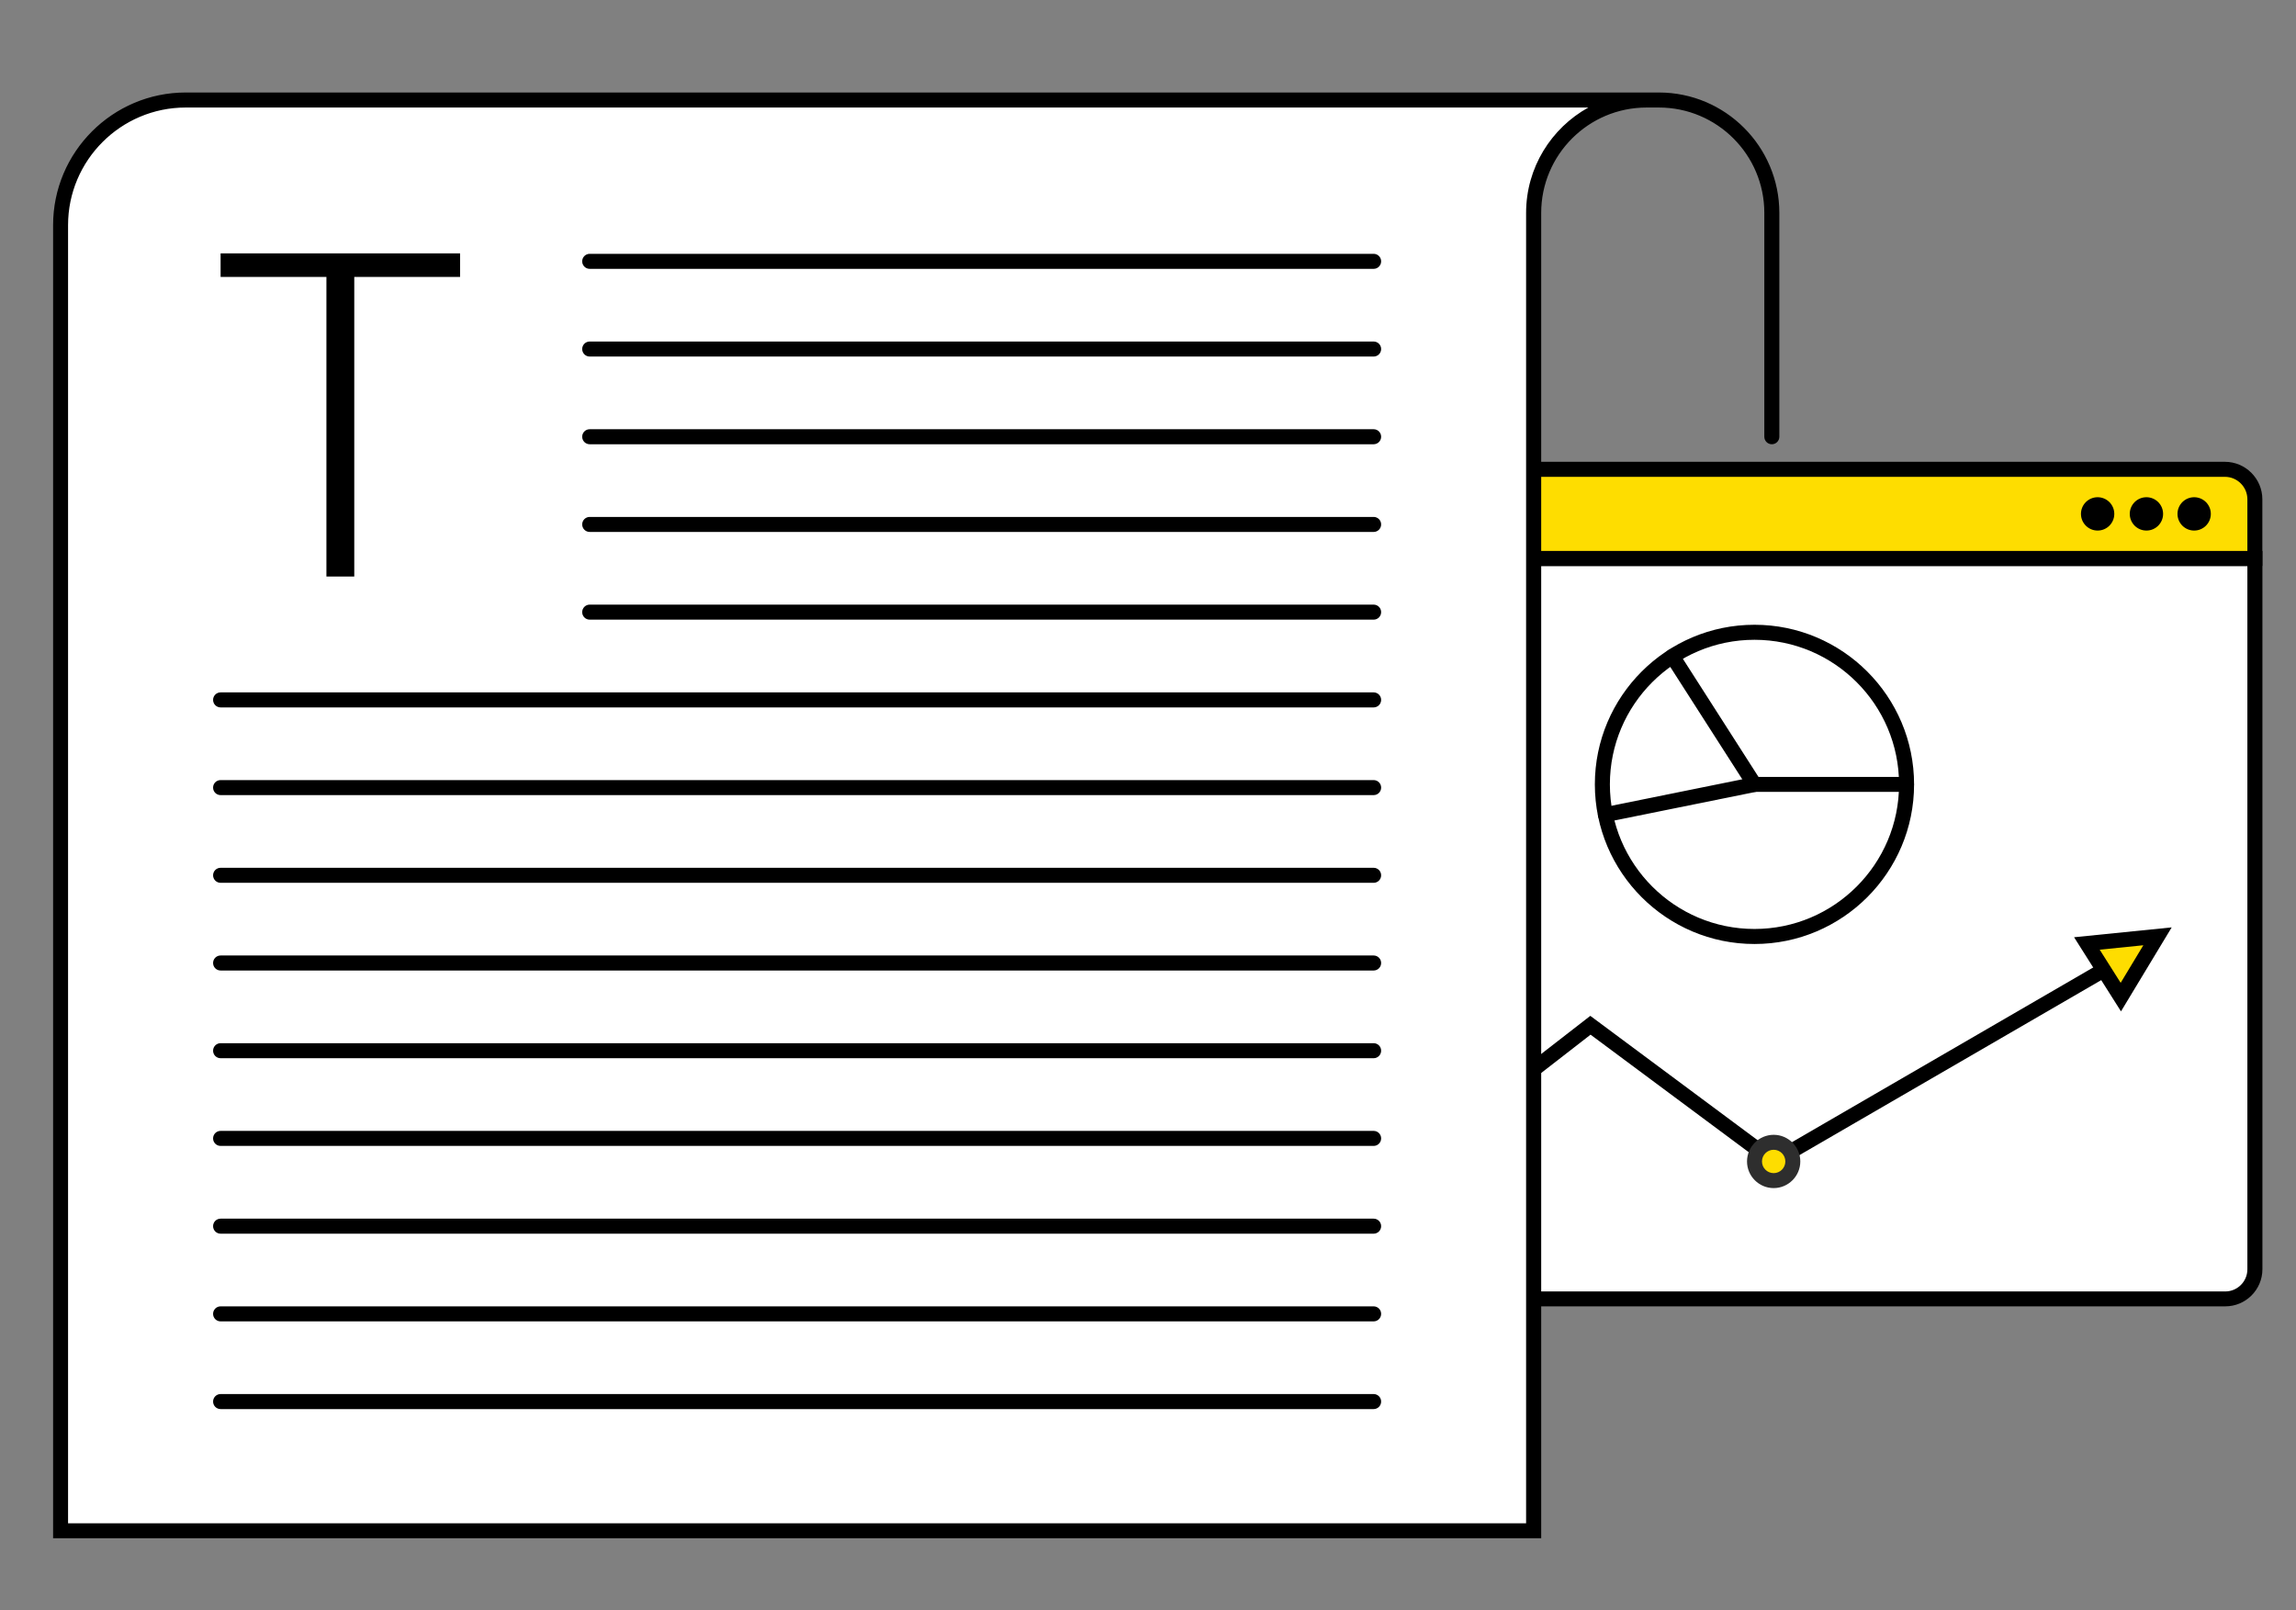
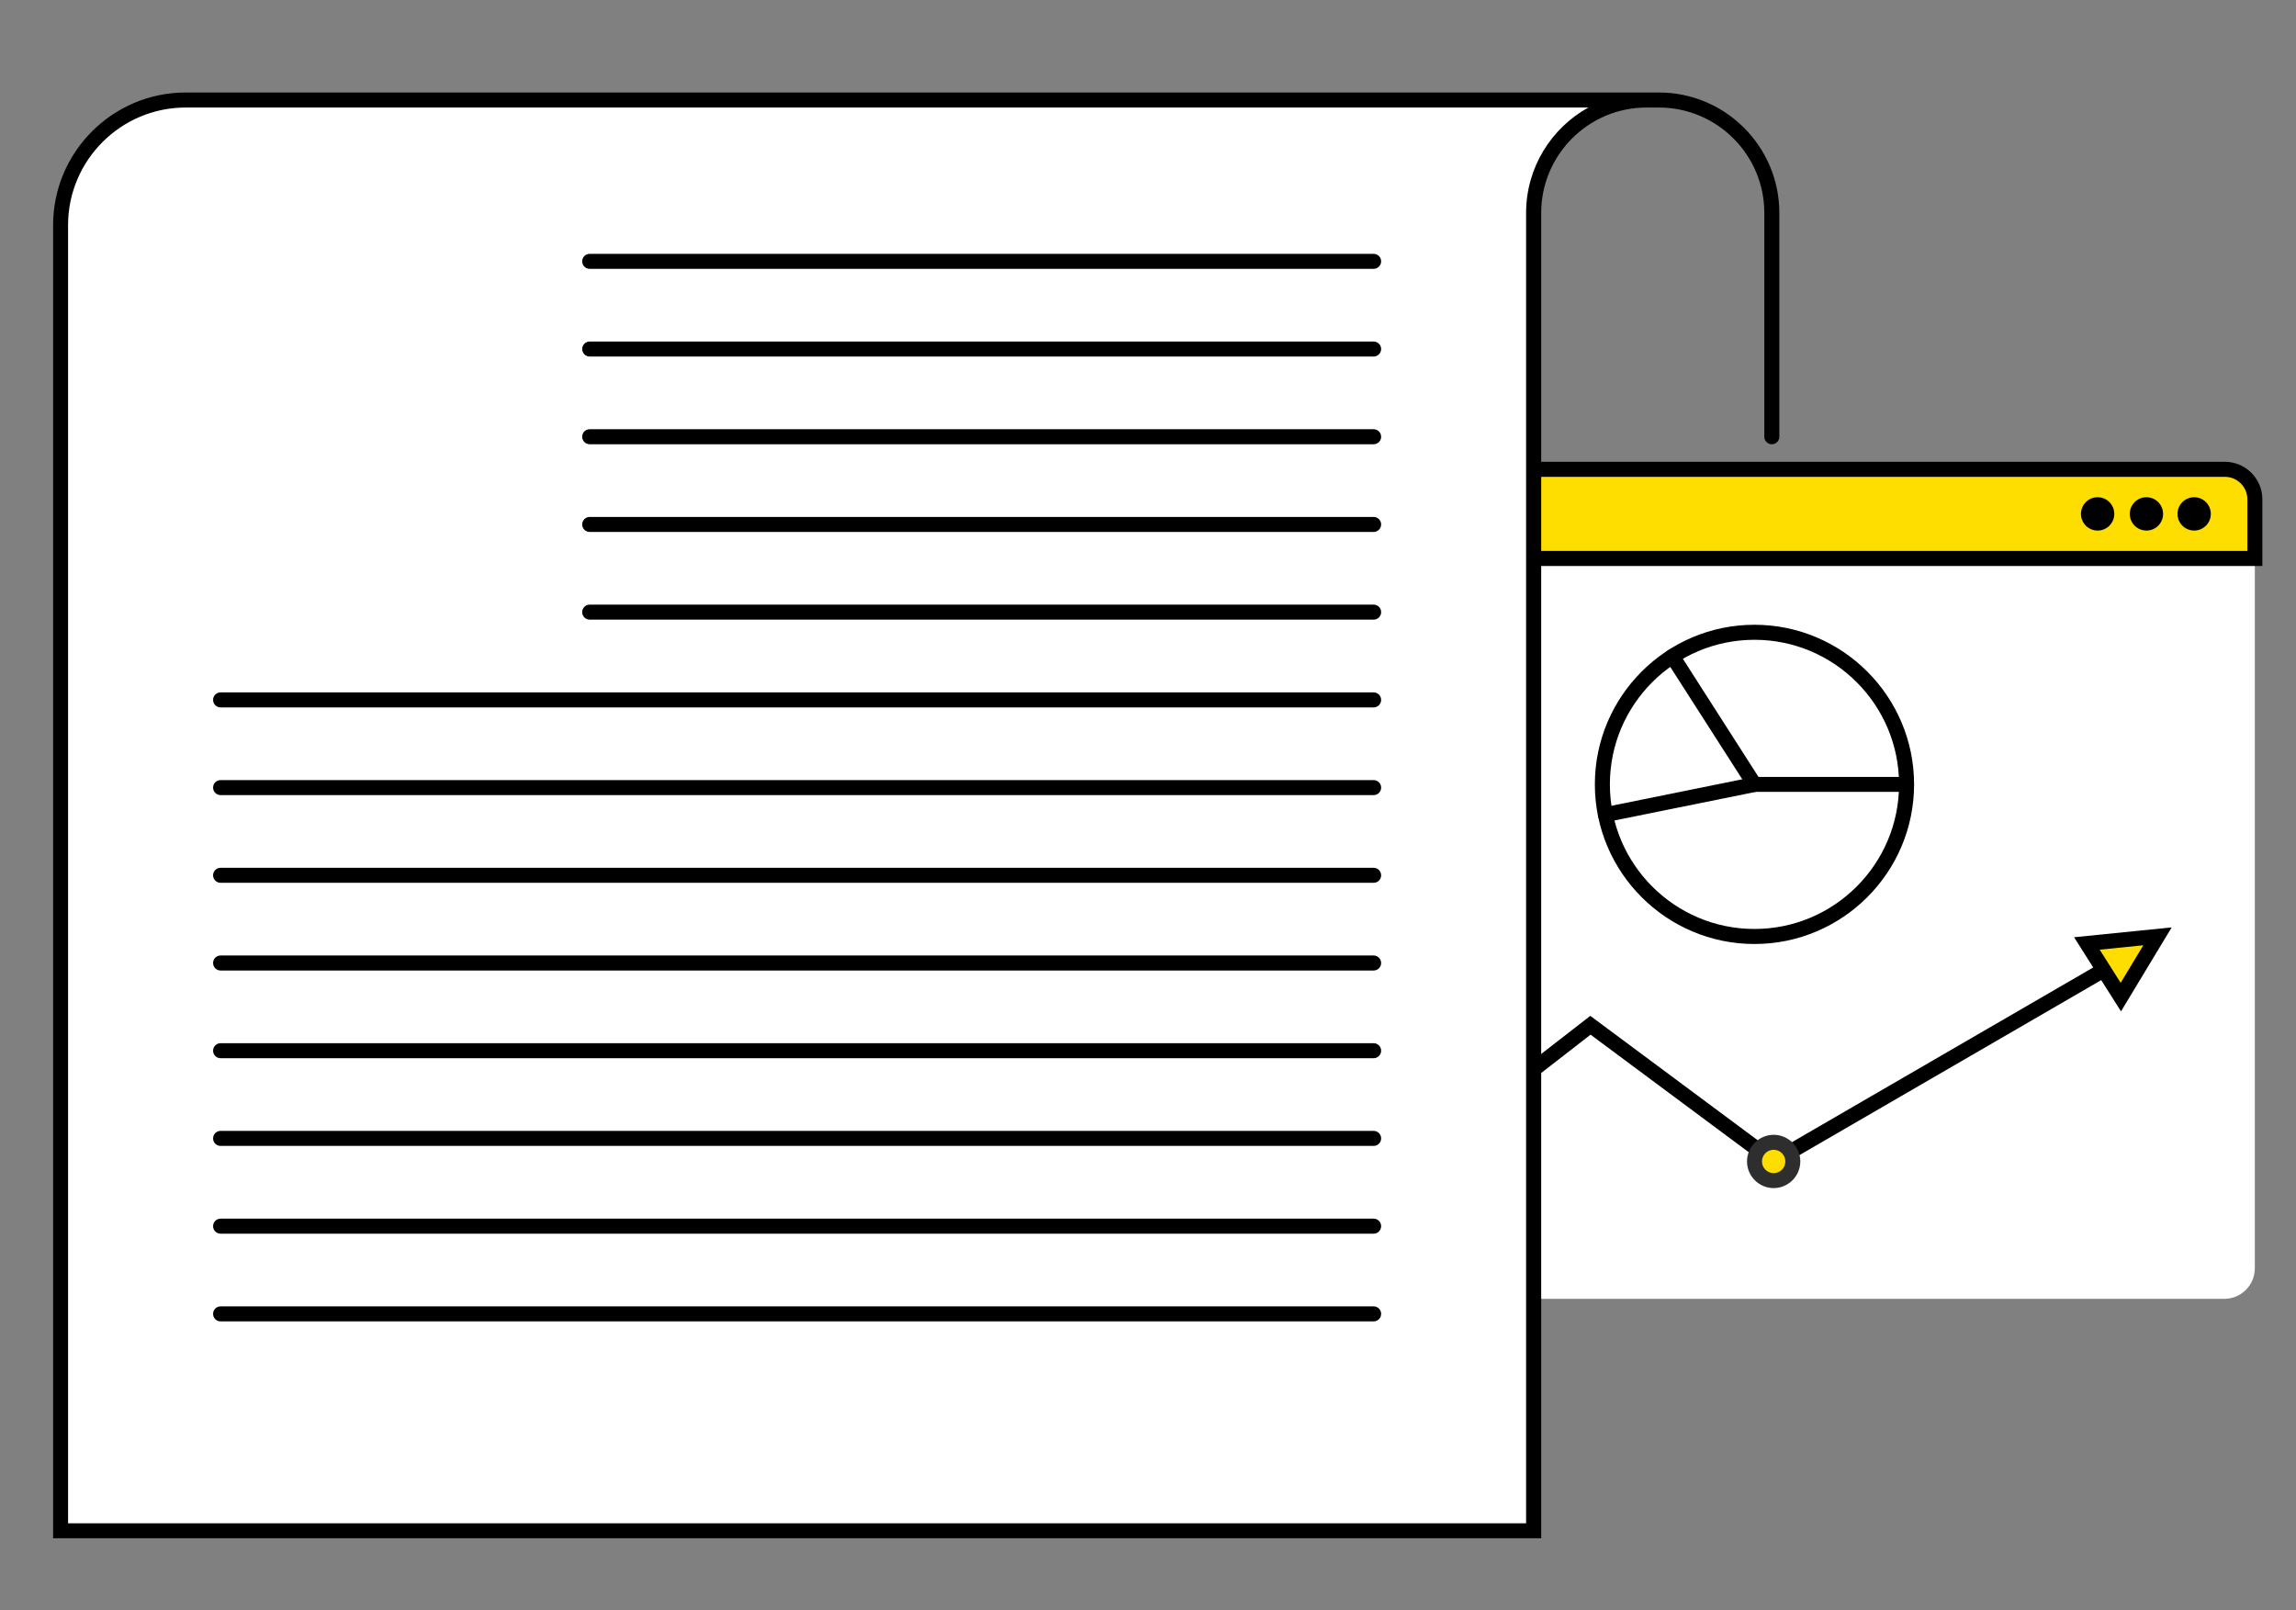
<svg xmlns="http://www.w3.org/2000/svg" id="illustration" viewBox="0 0 3636.5 2549.9">
  <rect x="0" y="0" width="3636.5" height="2549.9" fill="#808080" stroke="none" />
  <defs>
    <style>      .st0 {        fill: #fff;      }      .st1 {        fill: #2e2e2e;      }      .st2 {        fill: #fedd00;      }    </style>
  </defs>
  <g id="window1">
    <g>
      <path class="st0" d="M3571.4,884.5h-1737v1124.2c0,26.8,21.7,48.4,48.4,48.4h1640.1c26.8,0,48.4-21.7,48.4-48.4V884.5Z" />
-       <path d="M3524.4,2069h-1643.1c-32.4,0-58.8-26.4-58.8-58.8V872.6h1760.8v1137.6c0,32.4-26.4,58.8-58.8,58.8ZM1846.2,896.4v1113.9c0,19.3,15.7,35.1,35.1,35.1h1643.1c19.3,0,35.1-15.7,35.1-35.1V896.4h-1713.3Z" />
      <g>
        <path d="M2778.8,1495.1c-139.4,0-252.8-113.4-252.8-252.8s113.4-252.8,252.8-252.8,252.8,113.4,252.8,252.8-113.4,252.8-252.8,252.8ZM2778.8,1013.3c-126.3,0-229,102.7-229,229s102.7,229,229,229,229-102.7,229-229-102.7-229-229-229Z" />
        <path d="M3019.7,1254.2h-247.4l-133.5-208.3c-3.5-5.5-1.9-12.9,3.6-16.4,5.5-3.5,12.9-1.9,16.4,3.6l126.4,197.4h234.4c6.6,0,11.9,5.3,11.9,11.9s-5.3,11.9-11.9,11.9Z" />
        <path d="M2542.7,1302.1c-5.5,0-10.5-3.9-11.6-9.5-1.3-6.4,2.9-12.7,9.3-14l236.1-47.8c6.4-1.3,12.7,2.9,14,9.3,1.3,6.4-2.9,12.7-9.3,14l-236.1,47.8c-.8.2-1.6.2-2.4.2Z" />
      </g>
      <path d="M2145,1925.9c-3.5,0-7-1.6-9.4-4.6-4-5.2-3.1-12.6,2.1-16.7l381.1-295.7,291.2,216.4,528.2-306.3c5.7-3.3,12.9-1.4,16.2,4.3,3.3,5.7,1.4,12.9-4.3,16.2l-541.7,314.1-289.2-214.9-366.8,284.7c-2.2,1.7-4.7,2.5-7.3,2.5Z" />
      <g>
        <path class="st1" d="M2410.2,1549.6c-2.6,0-5.2-.8-7.4-2.6l-25.2-20c-5.1-4.1-6-11.5-1.9-16.7,4.1-5.1,11.5-6,16.7-1.9l25.2,20c5.1,4.1,6,11.5,1.9,16.7-2.3,3-5.8,4.5-9.3,4.5ZM2359.8,1509.7c-2.6,0-5.2-.8-7.4-2.6l-25.2-20c-5.1-4.1-6-11.5-1.9-16.7,4.1-5.1,11.5-6,16.7-1.9l25.2,20c5.1,4.1,6,11.5,1.9,16.7-2.3,3-5.8,4.5-9.3,4.5ZM2309.4,1469.8c-2.6,0-5.2-.8-7.4-2.6l-3-2.4h-20.1c-6.6,0-11.9-5.3-11.9-11.9s5.3-11.9,11.9-11.9h28.3l9.5,7.5c5.1,4.1,6,11.5,1.9,16.7-2.3,3-5.8,4.5-9.3,4.5ZM2246.9,1464.8h-32.1c-6.6,0-11.9-5.3-11.9-11.9s5.3-11.9,11.9-11.9h32.1c6.6,0,11.9,5.3,11.9,11.9s-5.3,11.9-11.9,11.9ZM2182.6,1464.8h-32.1c-6.6,0-11.9-5.3-11.9-11.9s5.3-11.9,11.9-11.9h32.1c6.6,0,11.9,5.3,11.9,11.9s-5.3,11.9-11.9,11.9ZM2118.3,1464.8h-32.1c-6.6,0-11.9-5.3-11.9-11.9s5.3-11.9,11.9-11.9h32.1c6.6,0,11.9,5.3,11.9,11.9s-5.3,11.9-11.9,11.9ZM2054,1464.8h-32.1c-6.6,0-11.9-5.3-11.9-11.9s5.3-11.9,11.9-11.9h32.1c6.6,0,11.9,5.3,11.9,11.9s-5.3,11.9-11.9,11.9Z" />
        <path class="st1" d="M1989.7,1464.8h-15.6c-6.6,0-11.9-5.3-11.9-11.9s5.3-11.9,11.9-11.9h15.6c6.6,0,11.9,5.3,11.9,11.9s-5.3,11.9-11.9,11.9Z" />
      </g>
      <g>
        <polygon class="st2" points="3359 1579.2 3305.3 1494.3 3417.1 1483 3359 1579.2" />
        <path d="M3359.3,1601.8l-74.3-117.4,154.6-15.6-80.3,133ZM3325.6,1504.1l33.2,52.5,35.9-59.5-69.1,7Z" />
      </g>
      <path class="st1" d="M2311.1,1133.7h-332.2c-6.6,0-11.9-5.3-11.9-11.9s5.3-11.9,11.9-11.9h332.2c6.6,0,11.9,5.3,11.9,11.9s-5.3,11.9-11.9,11.9Z" />
      <path class="st1" d="M2311.1,1056h-332.2c-6.6,0-11.9-5.3-11.9-11.9s5.3-11.9,11.9-11.9h332.2c6.6,0,11.9,5.3,11.9,11.9s-5.3,11.9-11.9,11.9Z" />
      <circle class="st2" cx="2809.2" cy="1839.5" r="30.4" />
      <path class="st1" d="M2809.2,1881.7c-23.3,0-42.2-19-42.2-42.2s19-42.2,42.2-42.2,42.2,19,42.2,42.2-19,42.2-42.2,42.2ZM2809.2,1821c-10.2,0-18.5,8.3-18.5,18.5s8.3,18.5,18.5,18.5,18.5-8.3,18.5-18.5-8.3-18.5-18.5-18.5Z" />
      <path class="st1" d="M2186.7,1212h-207.7c-6.6,0-11.9-5.3-11.9-11.9s5.3-11.9,11.9-11.9h207.7c6.6,0,11.9,5.3,11.9,11.9s-5.3,11.9-11.9,11.9Z" />
    </g>
    <path class="st2" d="M1866.4,743.3h1673c17.7,0,32,14.3,32,32v109.2h-1737v-109.2c0-17.7,14.3-32,32-32Z" />
    <path d="M3583.2,896.4h-1760.8v-105.6c0-32.7,26.6-59.4,59.4-59.4h1642c32.7,0,59.4,26.6,59.4,59.4v105.6ZM1846.2,872.6h1713.3v-81.8c0-19.6-16-35.6-35.6-35.6h-1642c-19.6,0-35.6,16-35.6,35.6v81.8Z" />
    <circle cx="3475.2" cy="813.9" r="26.4" />
    <circle cx="3399.6" cy="813.9" r="26.4" />
    <circle cx="3322.3" cy="813.9" r="26.4" />
  </g>
  <g id="paper_list">
    <path class="st0" d="M2429,2424.4V297.9s13.7-42.8,22.6-54.6c18.1-23.8,104-84.9,104-84.9H303.4c-114.6,0-207.5,92.9-207.5,207.5v2058.6h2333Z" />
    <path d="M2440.9,2436.3H84.1V356.6c0-115.8,94.2-210.1,210.1-210.1h2333.3c105.1,0,190.7,85.5,190.7,190.7v354.5c0,6.6-5.3,11.9-11.9,11.9s-11.9-5.3-11.9-11.9v-354.5c0-92.1-74.9-166.9-166.9-166.9h-19.6c-92.1,0-166.9,74.9-166.9,166.9v2099.1ZM107.8,2412.6h2309.3V337.2c0-71.8,39.9-134.4,98.6-166.9H294.1c-102.7,0-186.3,83.6-186.3,186.3v2056Z" />
    <g>
-       <polygon points="517 913.1 517 438.6 349.4 438.6 349.4 401.3 728.7 401.3 728.7 438.6 561.1 438.6 561.1 913.1 517 913.1" />
      <path d="M2175.6,425.8H934c-6.6,0-11.9-5.3-11.9-11.9s5.3-11.9,11.9-11.9h1241.6c6.6,0,11.9,5.3,11.9,11.9s-5.3,11.9-11.9,11.9Z" />
      <path d="M2175.6,564.7H934c-6.6,0-11.9-5.3-11.9-11.9s5.3-11.9,11.9-11.9h1241.6c6.6,0,11.9,5.3,11.9,11.9s-5.3,11.9-11.9,11.9Z" />
      <path d="M2175.6,703.6H934c-6.6,0-11.9-5.3-11.9-11.9s5.3-11.9,11.9-11.9h1241.6c6.6,0,11.9,5.3,11.9,11.9s-5.3,11.9-11.9,11.9Z" />
      <path d="M2175.6,842.5H934c-6.6,0-11.9-5.3-11.9-11.9s5.3-11.9,11.9-11.9h1241.6c6.6,0,11.9,5.3,11.9,11.9s-5.3,11.9-11.9,11.9Z" />
      <path d="M2175.6,981.4H934c-6.6,0-11.9-5.3-11.9-11.9s5.3-11.9,11.9-11.9h1241.6c6.6,0,11.9,5.3,11.9,11.9s-5.3,11.9-11.9,11.9Z" />
      <path d="M2175.6,1120.4H349.4c-6.6,0-11.9-5.3-11.9-11.9s5.3-11.9,11.9-11.9h1826.2c6.6,0,11.9,5.3,11.9,11.9s-5.3,11.9-11.9,11.9Z" />
      <path d="M2175.6,1259.3H349.4c-6.6,0-11.9-5.3-11.9-11.9s5.3-11.9,11.9-11.9h1826.2c6.6,0,11.9,5.3,11.9,11.9s-5.3,11.9-11.9,11.9Z" />
      <path d="M2175.6,1398.2H349.4c-6.6,0-11.9-5.3-11.9-11.9s5.3-11.9,11.9-11.9h1826.2c6.6,0,11.9,5.3,11.9,11.9s-5.3,11.9-11.9,11.9Z" />
      <path d="M2175.6,1537.1H349.4c-6.6,0-11.9-5.3-11.9-11.9s5.3-11.9,11.9-11.9h1826.2c6.6,0,11.9,5.3,11.9,11.9s-5.3,11.9-11.9,11.9Z" />
      <path d="M2175.6,1676H349.4c-6.6,0-11.9-5.3-11.9-11.9s5.3-11.9,11.9-11.9h1826.2c6.6,0,11.9,5.3,11.9,11.9s-5.3,11.9-11.9,11.9Z" />
      <path d="M2175.6,1814.9H349.4c-6.6,0-11.9-5.3-11.9-11.9s5.3-11.9,11.9-11.9h1826.2c6.6,0,11.9,5.3,11.9,11.9s-5.3,11.9-11.9,11.9Z" />
      <path d="M2175.6,1953.9H349.4c-6.6,0-11.9-5.3-11.9-11.9s5.3-11.9,11.9-11.9h1826.2c6.6,0,11.9,5.3,11.9,11.9s-5.3,11.9-11.9,11.9Z" />
      <path d="M2175.6,2092.8H349.4c-6.6,0-11.9-5.3-11.9-11.9s5.3-11.9,11.9-11.9h1826.2c6.6,0,11.9,5.3,11.9,11.9s-5.3,11.9-11.9,11.9Z" />
-       <path d="M2175.6,2231.7H349.4c-6.6,0-11.9-5.3-11.9-11.9s5.3-11.9,11.9-11.9h1826.2c6.6,0,11.9,5.3,11.9,11.9s-5.3,11.9-11.9,11.9Z" />
    </g>
  </g>
</svg>